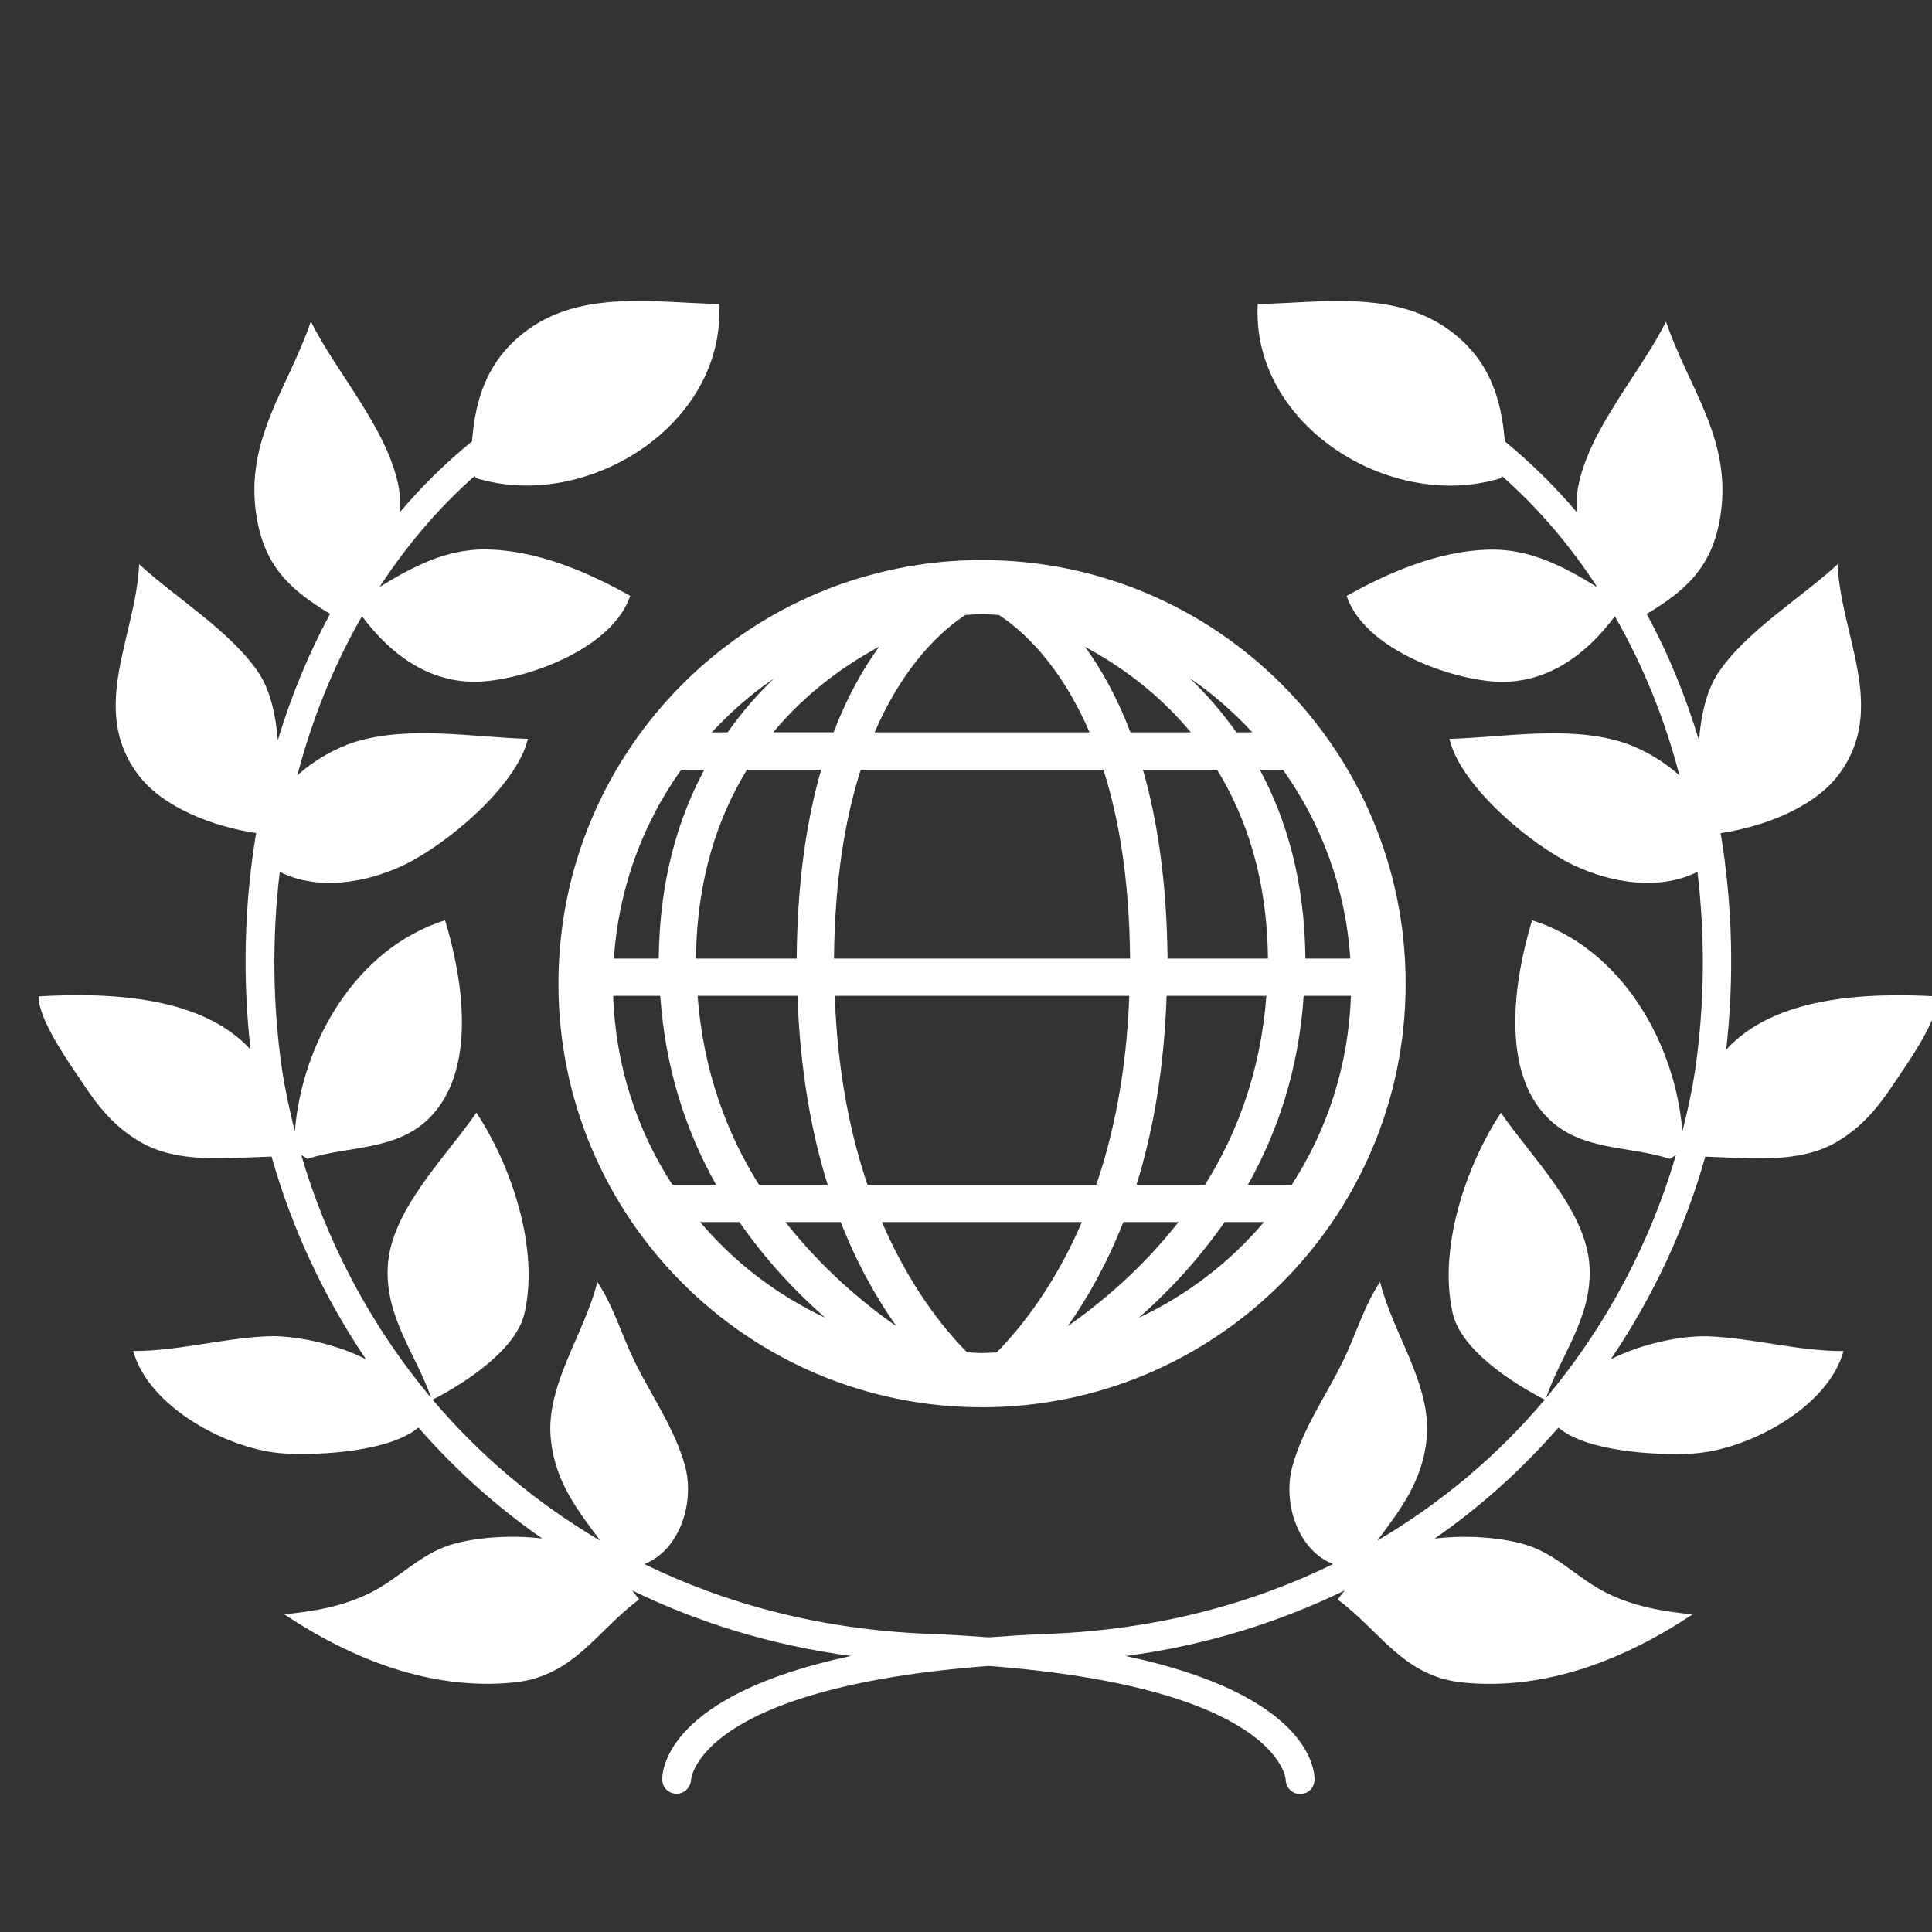
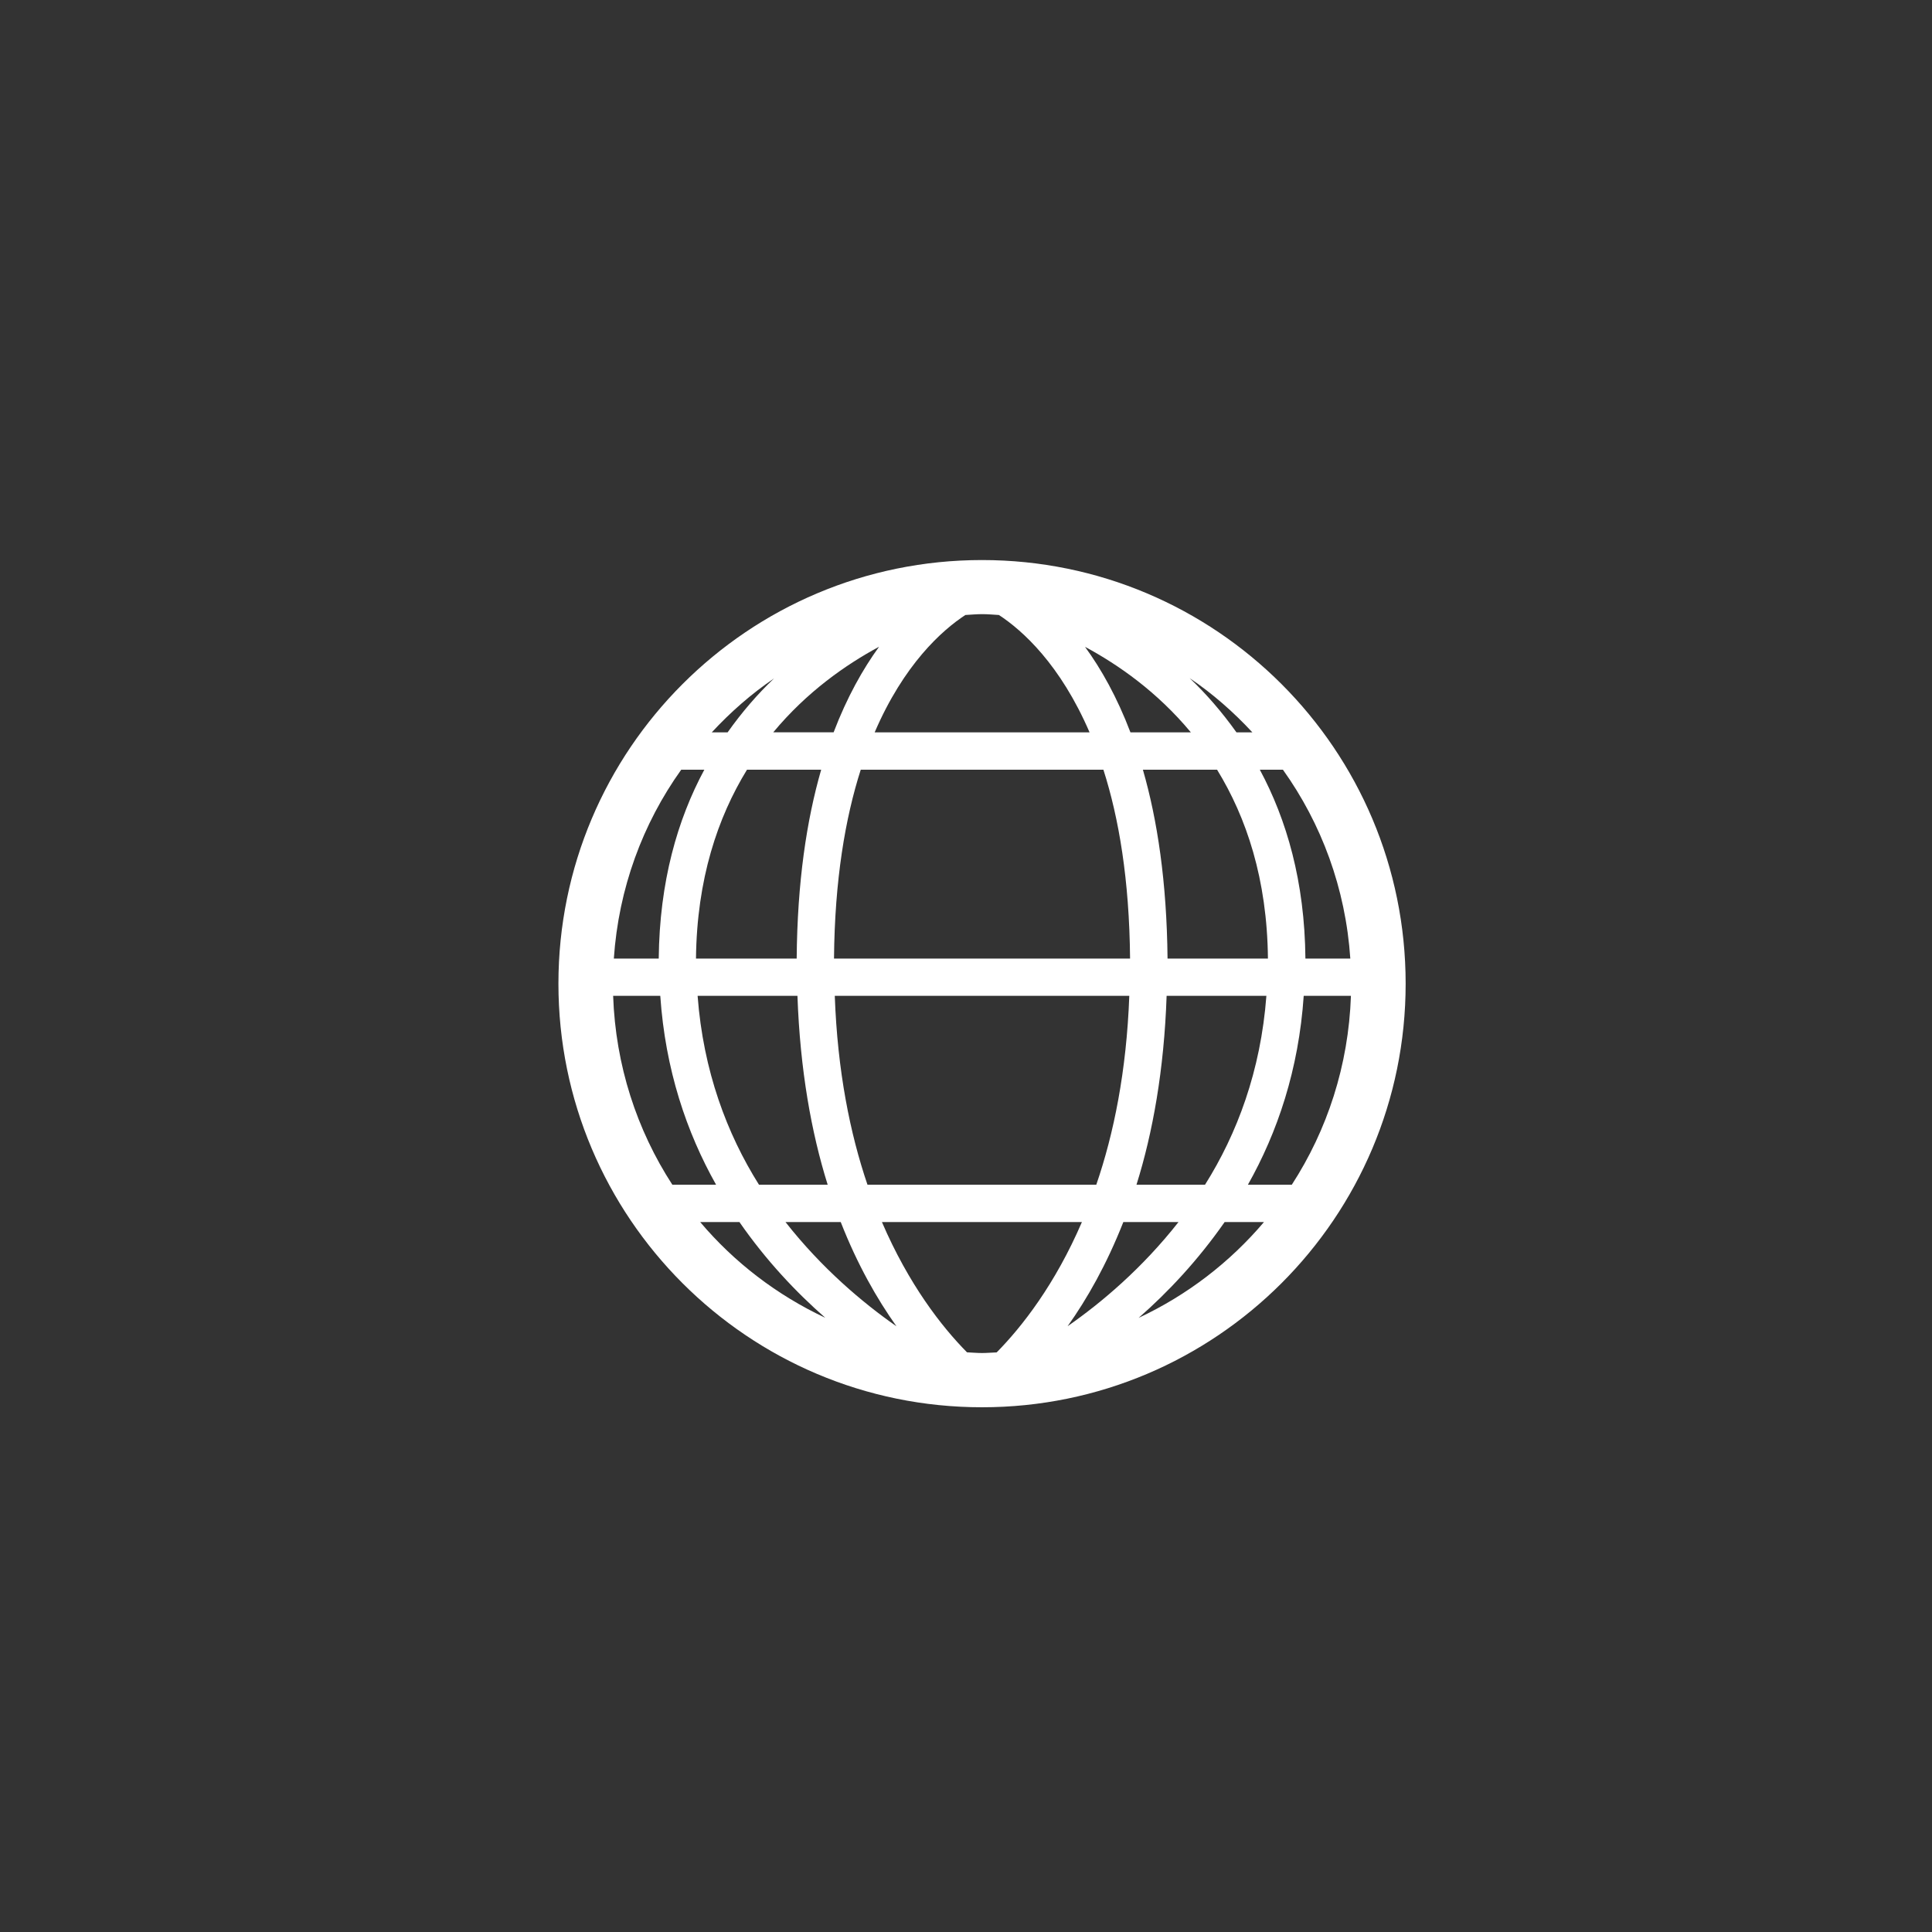
<svg xmlns="http://www.w3.org/2000/svg" version="1.1" id="レイヤー_1" x="0px" y="0px" viewBox="0 0 25 25" style="enable-background:new 0 0 25 25;" xml:space="preserve">
  <rect x="0" y="0" width="25" height="25" fill="#333333" stroke="none" />
  <g>
-     <path style="fill:#FFFFFF;" d="M0.5,12.893c-0.003,0.303,0.391,0.856,0.564,1.114c0.212,0.32,0.413,0.57,0.748,0.768   c0.487,0.287,1.126,0.207,1.702,0.191c0.254,0.9,0.662,1.795,1.222,2.623c-0.415-0.213-0.948-0.31-1.264-0.298   c-0.585,0.023-1.158,0.192-1.748,0.191c0.203,0.739,1.252,1.287,1.957,1.326c0.457,0.027,1.37-0.025,1.733-0.336   c0.463,0.53,0.996,1.016,1.602,1.436c-0.432-0.052-0.891-0.009-1.186,0.082c-0.402,0.125-0.675,0.444-1.051,0.627   c-0.352,0.172-0.716,0.234-1.101,0.272c0.873,0.58,1.898,0.99,2.972,0.882c0.772-0.077,1.064-0.661,1.621-1.075L8.18,20.58   c0.842,0.409,1.783,0.708,2.833,0.848c-2.372,0.504-2.447,1.469-2.444,1.605c0.003,0.1,0.085,0.178,0.186,0.178h0.001   c0.1,0,0.182-0.082,0.187-0.182c0-0.012,0.09-1.185,3.848-1.472c3.728,0.285,3.845,1.441,3.846,1.472   c0.002,0.101,0.08,0.183,0.183,0.186c0,0,0.002,0,0.004,0c0.102,0,0.183-0.081,0.186-0.181c0.004-0.137-0.072-1.102-2.444-1.605   c1.05-0.14,1.991-0.44,2.833-0.848l-0.09,0.116c0.557,0.413,0.849,0.997,1.621,1.075c1.074,0.108,2.099-0.302,2.972-0.882   c-0.386-0.038-0.749-0.1-1.101-0.272c-0.374-0.182-0.649-0.502-1.051-0.627c-0.295-0.092-0.755-0.134-1.186-0.082   c0.606-0.42,1.139-0.906,1.602-1.436c0.362,0.312,1.275,0.363,1.732,0.336c0.706-0.039,1.755-0.587,1.957-1.326   c-0.589,0.002-1.162-0.168-1.747-0.191c-0.317-0.013-0.851,0.085-1.265,0.298c0.561-0.828,0.97-1.723,1.223-2.623   c0.575,0.017,1.215,0.096,1.702-0.191c0.335-0.198,0.536-0.449,0.748-0.768c0.172-0.257,0.567-0.811,0.563-1.114   c-0.951-0.054-2.116,0.003-2.742,0.688c0.103-0.905,0.085-1.858-0.072-2.801c0.55-0.083,1.2-0.326,1.522-0.75   c0.65-0.855,0.028-1.808-0.008-2.73c-0.464,0.431-1.2,0.875-1.554,1.419c-0.141,0.217-0.214,0.534-0.24,0.86   c-0.171-0.564-0.393-1.114-0.677-1.635c0.495-0.3,0.848-0.594,0.954-1.269c0.155-0.99-0.412-1.652-0.704-2.514   c-0.336,0.671-0.996,1.395-1.136,2.134c-0.02,0.099-0.021,0.215-0.014,0.337c-0.279-0.33-0.591-0.638-0.936-0.922   c-0.045-0.566-0.206-1.064-0.719-1.44c-0.715-0.522-1.66-0.353-2.478-0.336c-0.086,1.565,1.713,2.693,3.144,2.253l0.018-0.027   c0.483,0.427,0.89,0.913,1.231,1.436c-0.434-0.266-0.875-0.502-1.415-0.485c-0.643,0.021-1.272,0.288-1.828,0.599   c0.225,0.665,1.261,1.053,1.884,1.106c0.67,0.057,1.202-0.325,1.587-0.843c0.371,0.648,0.65,1.343,0.836,2.06   c-0.228-0.206-0.513-0.361-0.752-0.434c-0.699-0.212-1.509-0.06-2.225-0.039c0.144,0.612,1.052,1.37,1.608,1.635   c0.491,0.232,1.112,0.332,1.602,0.086c0.103,0.862,0.09,1.726-0.027,2.541c-0.039,0.271-0.099,0.545-0.168,0.818   c-0.092-1.145-0.785-2.367-1.945-2.733c-0.232,0.765-0.419,1.951,0.215,2.57c0.431,0.422,1.074,0.349,1.564,0.518l0.083-0.05   c-0.322,1.1-0.881,2.189-1.681,3.143c0.194-0.564,0.6-1.046,0.562-1.707c-0.044-0.727-0.756-1.413-1.146-1.983   c-0.448,0.676-0.818,1.753-0.623,2.599c0.106,0.46,0.745,0.886,1.19,1.114c-0.593,0.702-1.318,1.324-2.166,1.823   c0.293-0.396,0.58-0.76,0.637-1.308c0.074-0.699-0.439-1.371-0.601-2.038c-0.199,0.286-0.319,0.695-0.479,1.021   c-0.221,0.453-0.519,0.869-0.655,1.358c-0.13,0.464,0.059,1.087,0.525,1.271c-1.058,0.516-2.282,0.849-3.684,0.903   c-0.274,0.01-0.527,0.027-0.772,0.045c-0.245-0.018-0.498-0.035-0.772-0.045c-1.402-0.054-2.627-0.387-3.684-0.903   c0.464-0.183,0.654-0.807,0.526-1.271c-0.136-0.489-0.435-0.905-0.656-1.358c-0.16-0.327-0.281-0.736-0.479-1.021   c-0.162,0.667-0.675,1.339-0.601,2.038c0.056,0.548,0.344,0.912,0.638,1.308c-0.849-0.499-1.574-1.121-2.168-1.823   c0.445-0.228,1.082-0.655,1.188-1.115c0.197-0.846-0.174-1.924-0.622-2.599c-0.39,0.57-1.103,1.256-1.146,1.983   c-0.039,0.662,0.367,1.144,0.562,1.709c-0.8-0.954-1.36-2.044-1.682-3.145l0.083,0.051c0.49-0.169,1.133-0.097,1.564-0.518   c0.634-0.619,0.447-1.805,0.214-2.57c-1.16,0.367-1.852,1.588-1.944,2.733c-0.068-0.274-0.128-0.547-0.168-0.818   c-0.117-0.815-0.13-1.679-0.027-2.541c0.489,0.246,1.111,0.146,1.601-0.086c0.556-0.265,1.464-1.023,1.61-1.635   C6.109,9.539,5.298,9.387,4.6,9.599c-0.24,0.073-0.525,0.228-0.752,0.434c0.186-0.717,0.465-1.412,0.836-2.06   c0.384,0.518,0.916,0.9,1.587,0.843C6.893,8.763,7.93,8.375,8.155,7.71C7.598,7.398,6.97,7.131,6.327,7.11   c-0.54-0.017-0.982,0.22-1.416,0.486c0.341-0.523,0.748-1.009,1.231-1.437l0.019,0.028c1.431,0.44,3.23-0.688,3.144-2.253   C8.487,3.917,7.541,3.748,6.826,4.27C6.314,4.645,6.152,5.143,6.108,5.71C5.763,5.993,5.451,6.3,5.171,6.631   c0.007-0.122,0.006-0.238-0.014-0.337c-0.14-0.738-0.799-1.463-1.135-2.134C3.73,5.023,3.163,5.684,3.318,6.675   c0.107,0.675,0.46,0.968,0.953,1.269c-0.282,0.521-0.506,1.07-0.676,1.634c-0.026-0.326-0.099-0.642-0.24-0.859   C3,8.175,2.264,7.731,1.8,7.3c-0.036,0.923-0.658,1.875-0.008,2.73c0.322,0.424,0.972,0.667,1.522,0.75   c-0.157,0.943-0.175,1.896-0.072,2.801C2.616,12.897,1.451,12.839,0.5,12.893z" />
    <path style="fill:#FFFFFF;" d="M7.226,12.729c0,3.026,2.454,5.481,5.481,5.481c3.027,0,5.482-2.455,5.482-5.481   c0-3.028-2.454-5.482-5.482-5.482C9.68,7.247,7.226,9.701,7.226,12.729z M11.375,8.369c-0.209,0.288-0.414,0.651-0.588,1.107   h-0.781C10.442,8.951,10.945,8.601,11.375,8.369z M10.792,12.404c0.009-1.02,0.146-1.819,0.346-2.444h3.14   c0.2,0.625,0.336,1.423,0.345,2.444H10.792z M14.613,12.886c-0.036,0.974-0.2,1.783-0.427,2.444h-2.961   c-0.225-0.661-0.388-1.469-0.423-2.444H14.613z M10.319,12.886c0.034,0.959,0.18,1.77,0.391,2.444H9.821   c-0.414-0.658-0.721-1.472-0.794-2.444H10.319z M9.006,12.404c0.011-1.029,0.281-1.826,0.66-2.444h0.96   c-0.187,0.648-0.309,1.449-0.317,2.444H9.006z M10.016,8.779c-0.211,0.2-0.414,0.434-0.601,0.698H9.21   C9.452,9.216,9.721,8.979,10.016,8.779z M8.815,9.96h0.299c-0.347,0.645-0.58,1.448-0.59,2.444H7.943   C8.005,11.495,8.316,10.658,8.815,9.96z M8.7,15.33c-0.459-0.707-0.735-1.544-0.766-2.444h0.61   c0.065,0.956,0.341,1.767,0.722,2.444H8.7z M9.06,15.813h0.508c0.344,0.496,0.734,0.909,1.111,1.239   C10.053,16.758,9.501,16.335,9.06,15.813z M10.164,15.813h0.715c0.216,0.552,0.469,0.994,0.721,1.349   C11.165,16.859,10.635,16.413,10.164,15.813z M12.708,17.508c-0.066,0-0.13-0.006-0.195-0.009   c-0.329-0.333-0.754-0.879-1.101-1.686H14c-0.347,0.806-0.774,1.353-1.103,1.687C12.834,17.502,12.772,17.508,12.708,17.508z    M14.536,15.813h0.714c-0.47,0.599-0.998,1.044-1.435,1.348C14.068,16.806,14.319,16.364,14.536,15.813z M15.096,12.886h1.291   c-0.073,0.972-0.38,1.786-0.794,2.444h-0.887C14.917,14.657,15.063,13.845,15.096,12.886z M14.789,9.96h0.96   c0.379,0.618,0.648,1.414,0.658,2.444h-1.299C15.098,11.409,14.976,10.608,14.789,9.96z M14.734,17.053   c0.378-0.33,0.766-0.743,1.113-1.24h0.509C15.914,16.335,15.36,16.76,14.734,17.053z M16.716,15.33h-0.568   c0.382-0.677,0.657-1.488,0.722-2.444h0.611C17.45,13.787,17.174,14.624,16.716,15.33z M16.601,9.96   c0.499,0.698,0.811,1.535,0.872,2.444h-0.581c-0.009-0.996-0.243-1.799-0.59-2.444H16.601z M16.206,9.477H16   c-0.188-0.264-0.393-0.5-0.606-0.702C15.692,8.976,15.962,9.214,16.206,9.477z M15.41,9.477h-0.782   C14.454,9.02,14.25,8.657,14.04,8.37C14.47,8.601,14.973,8.951,15.41,9.477z M14.099,9.477h-2.781   c0.377-0.877,0.868-1.319,1.174-1.519c0.072-0.004,0.144-0.011,0.217-0.011c0.074,0,0.145,0.007,0.217,0.011   C13.232,8.158,13.721,8.599,14.099,9.477z" />
  </g>
</svg>